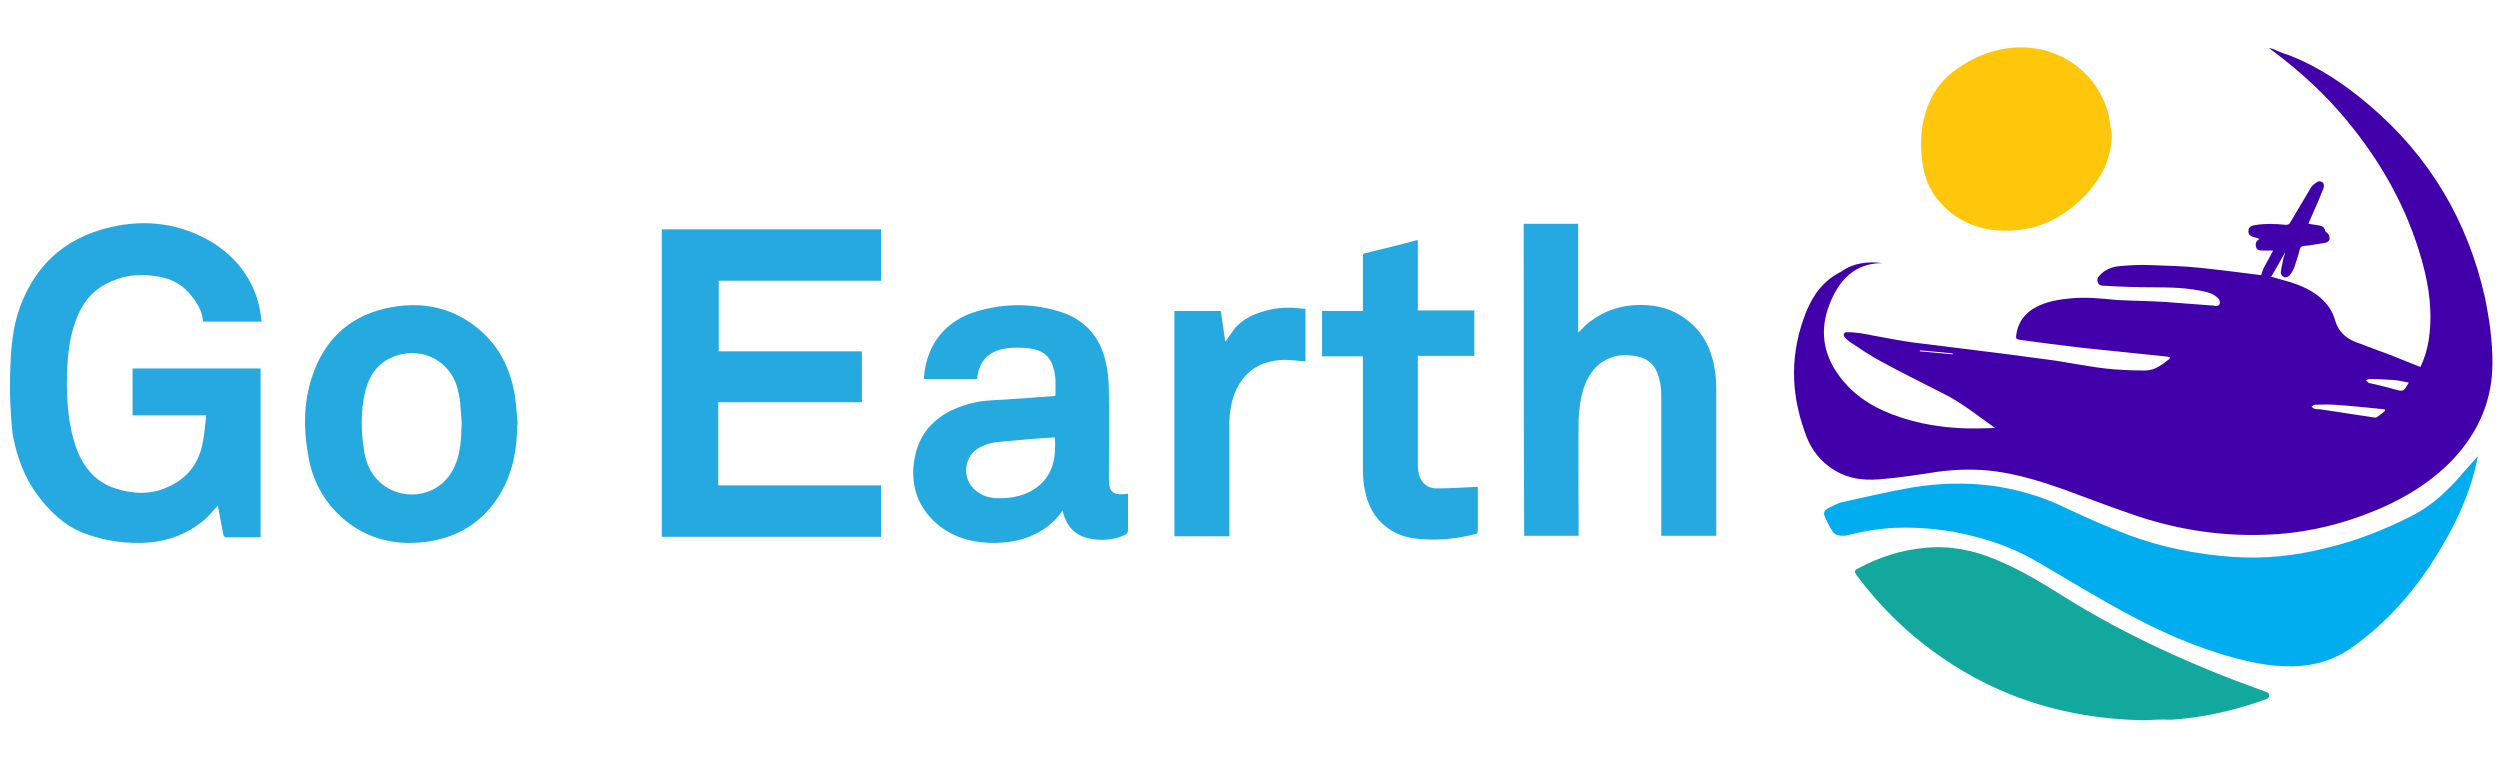
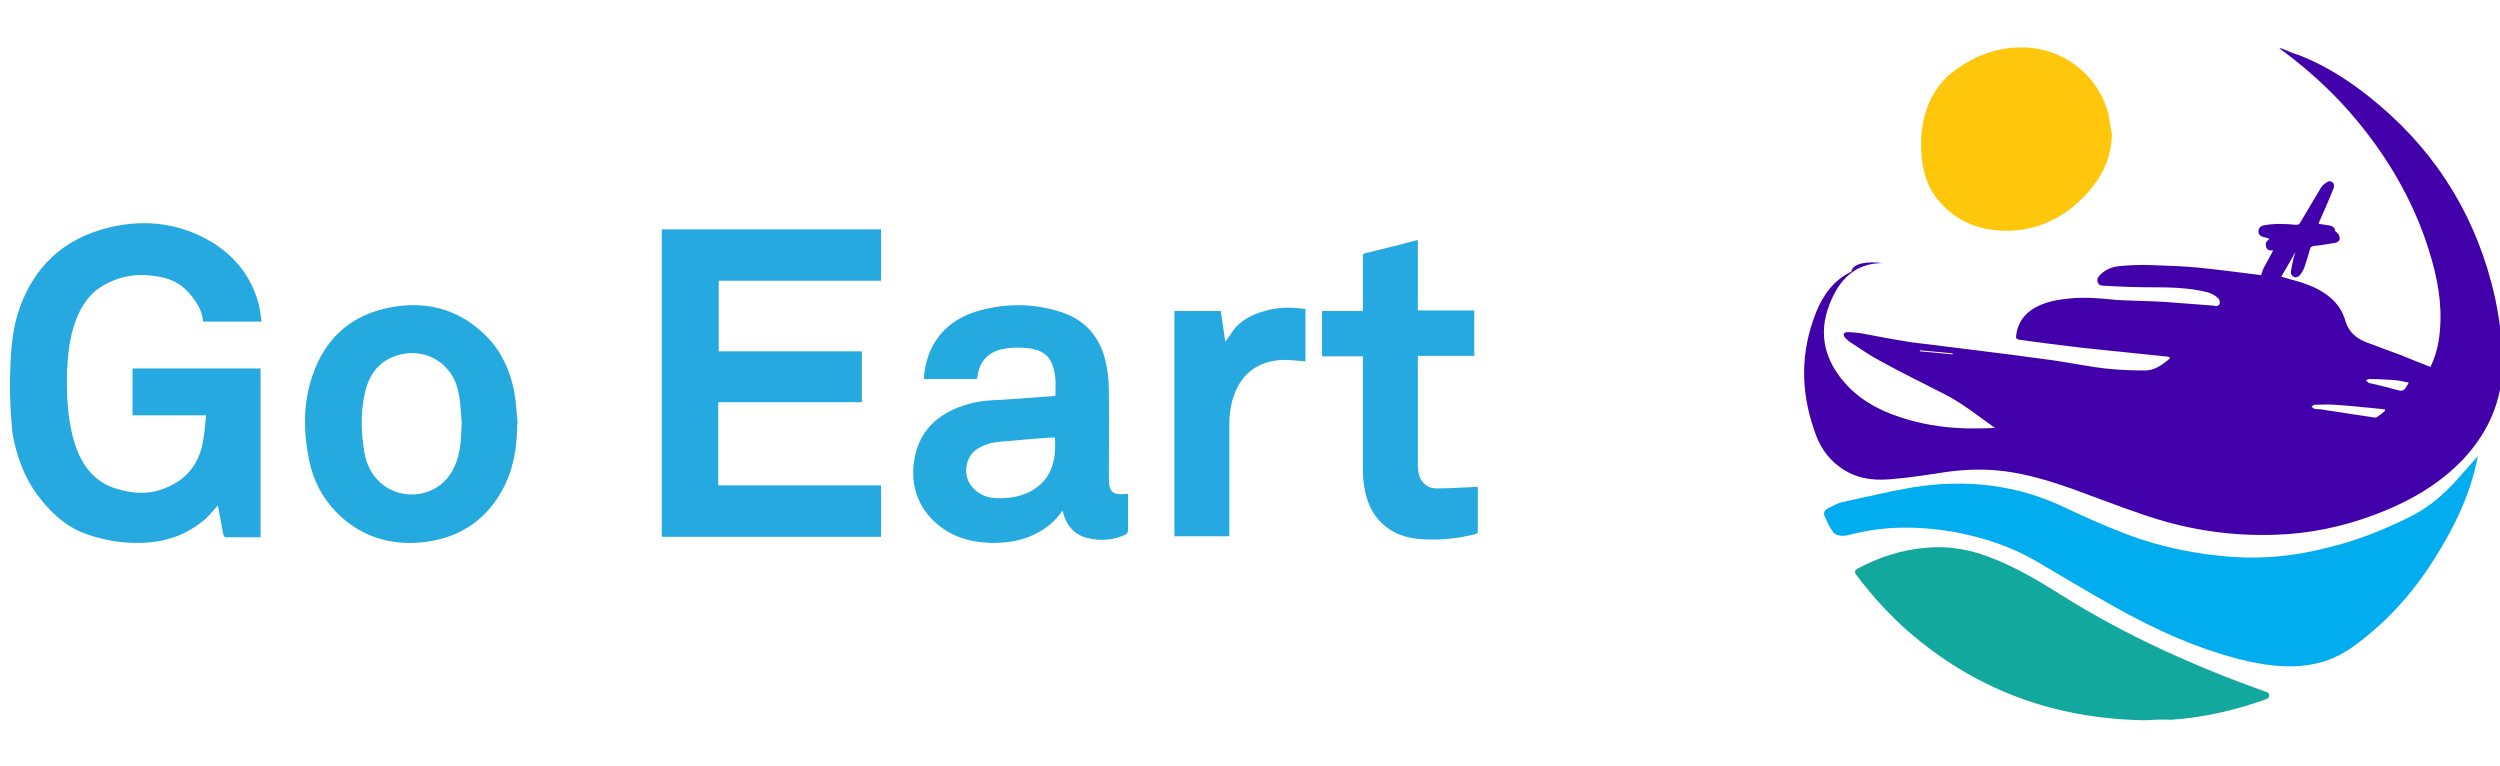
<svg xmlns="http://www.w3.org/2000/svg" version="1.1" id="Layer_1" x="0px" y="0px" viewBox="0 0 496 152" style="enable-background:new 0 0 496 152;" xml:space="preserve">
  <style type="text/css">
	.st0{fill:#25A9E0;}
	.st1{fill:#25AAE0;}
	.st2{fill:#4200AA;}
	.st3{fill:#01ADEE;}
	.st4{fill:#13A89E;}
	.st5{fill:#FEC70B;}
</style>
  <g>
    <path class="st0" d="M51.9,63.8c-3.9,0-7.7,0-11.6,0c-0.2-2.3-1.4-4.1-2.9-5.8c-1.7-1.9-4-2.9-6.5-3.2c-3.5-0.6-6.9-0.1-10,1.6   c-3,1.6-4.8,4.2-5.9,7.3c-1.2,3.2-1.5,6.4-1.7,9.8c-0.1,3.4,0,6.7,0.5,10c0.4,2.5,1,4.9,2.1,7.2c1.5,3,3.8,5.2,7,6.2   c3.4,1.1,6.9,1.3,10.2-0.2c4.1-1.7,6.5-4.9,7.2-9.3c0.3-1.6,0.4-3.2,0.6-5c-5,0-9.8,0-14.6,0c0-3.1,0-6.2,0-9.3   c8.4,0,16.9,0,25.4,0c0,11.1,0,22.3,0,33.5c-0.6,0-1.2,0-1.8,0c-1.6,0-3.2,0-4.9,0c-0.4,0-0.6-0.1-0.7-0.6c-0.3-1.8-0.7-3.5-1-5.3   c0-0.2-0.1-0.3-0.1-0.4c-1,1.1-1.9,2.3-3.1,3.2c-3,2.4-6.4,3.7-10.2,4.1c-4.5,0.4-8.9-0.2-13.2-1.8c-3.9-1.5-6.7-4.2-9.2-7.5   c-2.7-3.6-4.2-7.8-5-12.2C2.1,82.3,1.9,78.5,2,74.6c0.1-4.1,0.3-8.3,1.5-12.3c2.9-9.2,9-15,18.3-17.2c7.2-1.7,14.1-0.8,20.5,3.1   c4.4,2.8,7.5,6.7,8.9,11.7C51.6,61.2,51.7,62.5,51.9,63.8z" />
    <path class="st0" d="M142.5,79.8c0,5.6,0,11,0,16.5c10.8,0,21.5,0,32.3,0c0,3.4,0,6.8,0,10.2c-14.5,0-28.9,0-43.5,0   c0-20.3,0-40.6,0-61c14.5,0,28.9,0,43.5,0c0,3.4,0,6.8,0,10.2c-10.7,0-21.5,0-32.2,0c0,4.7,0,9.3,0,14c9.5,0,18.9,0,28.4,0   c0,3.4,0,6.7,0,10.1C161.5,79.8,152,79.8,142.5,79.8z" />
-     <path class="st0" d="M302.3,44.4c3.6,0,7.2,0,10.8,0c0,7.2,0,14.4,0,21.6c0.9-0.8,1.6-1.7,2.5-2.3c2.9-2.2,6.3-3.2,9.9-3.2   c3.3,0,6.4,0.8,9.1,2.9c3.1,2.3,4.8,5.5,5.5,9.3c0.3,1.5,0.4,2.9,0.4,4.4c0,9.5,0,19,0,28.4c0,0.3,0,0.5,0,0.8c-3.6,0-7.2,0-10.9,0   c0-0.3,0-0.5,0-0.8c0-9,0-18,0-27c0-1.5-0.2-2.9-0.7-4.3c-0.8-2.2-2.4-3.3-4.7-3.6c-5.6-0.9-9,2.6-10.2,7.1   c-0.5,1.7-0.7,3.6-0.8,5.4c-0.1,7.4,0,14.9,0,22.3c0,0.3,0,0.6,0,0.9c-3.6,0-7.2,0-10.8,0C302.3,85.8,302.3,65.1,302.3,44.4z" />
    <path class="st1" d="M210.8,101.3c-1.2,1.8-2.7,3.1-4.4,4.1c-3.2,1.9-6.6,2.4-10.2,2.3c-4.3-0.2-8.2-1.5-11.3-4.7   c-3-3.1-4.1-6.9-3.6-11.1c0.8-6.4,4.8-10,10.7-11.7c2.3-0.7,4.6-0.8,7-0.9c3.3-0.2,6.6-0.5,9.9-0.7c0.2,0,0.3-0.1,0.5-0.1   c0-1.9,0.2-3.9-0.5-5.8c-0.7-2.3-2.4-3.3-4.7-3.6c-1.9-0.2-3.7-0.2-5.5,0.2c-2.9,0.7-4.4,2.6-4.8,5.5c0,0.1,0,0.3-0.1,0.4   c-3.5,0-7,0-10.5,0c0.1-2.1,0.6-4.2,1.5-6.1c1.9-3.8,5-6.1,8.9-7.3c5.7-1.7,11.4-1.7,17.1,0.2c4.6,1.6,7.4,4.9,8.5,9.5   c0.5,2,0.7,4.1,0.7,6.2c0.1,5.8,0,11.5,0,17.3c0,2.6,0.8,3.3,3.4,3c0.1,0,0.3,0,0.4-0.1c0,1.1,0,2.1,0,3.1c0,1.2,0,2.4,0,3.5   c0,1.4,0,1.4-1.3,1.9c-2.1,0.8-4.3,0.9-6.5,0.4C213.1,106.2,211.5,104.2,210.8,101.3z M209.3,86.8c-0.2,0-0.3,0-0.5,0   c-3.3,0.2-6.6,0.5-9.9,0.8c-1.1,0.1-2.2,0.2-3.2,0.6c-1.7,0.6-3.1,1.5-3.7,3.3c-1,2.9,0.4,5.7,3.4,6.9c1.4,0.5,2.8,0.5,4.3,0.4   c2.4-0.2,4.6-0.9,6.5-2.5C209.1,93.8,209.5,90.4,209.3,86.8z" />
    <path class="st1" d="M102.6,84.2c0,4.2-0.6,8.3-2.5,12.2c-3.2,6.4-8.4,10.1-15.5,11.1c-6.8,0.9-13-0.9-17.9-5.9   c-2.8-2.9-4.6-6.4-5.4-10.4c-1.1-5.6-1.2-11.2,0.7-16.7c2.3-6.8,6.9-11.4,14-13.2c7.8-1.9,14.9-0.3,20.6,5.5   c2.9,3,4.6,6.7,5.4,10.8c0.4,2.1,0.5,4.3,0.7,6.5C102.8,84.2,102.7,84.2,102.6,84.2z M91.6,83.8c-0.1-1.1-0.2-2.5-0.3-3.9   c-0.1-0.8-0.2-1.5-0.4-2.3c-1.1-5.3-6.1-8.5-11.3-7.3c-3.9,0.9-6.1,3.4-7.1,7.2c-1,4.1-0.9,8.2-0.2,12.3c0.4,2.2,1.3,4.2,2.9,5.7   c4.3,4.2,12.2,3.4,15-3C91.4,89.9,91.5,87,91.6,83.8z" />
    <path class="st0" d="M270.4,70.7c-2.7,0-5.4,0-8.1,0c0-3,0-6,0-9c2.7,0,5.3,0,8.1,0c0-0.3,0-0.5,0-0.8c0-3.3,0-6.7,0-10   c0-0.5,0.1-0.6,0.6-0.7c3.3-0.8,6.6-1.6,9.9-2.5c0.1,0,0.2,0,0.4-0.1c0,4.7,0,9.3,0,14c3.8,0,7.5,0,11.2,0c0,3,0,6,0,9   c-3.7,0-7.4,0-11.2,0c0,0.3,0,0.5,0,0.8c0,7,0,14,0,21c0,0.6,0.1,1.2,0.2,1.7c0.5,1.8,1.8,2.9,3.8,2.8c2.5,0,5-0.2,7.5-0.3   c0.1,0,0.2,0,0.4,0c0,0.2,0,0.5,0,0.7c0,2.6,0,5.2,0,7.9c0,0.5-0.1,0.7-0.6,0.8c-3.3,0.8-6.6,1.2-10,1c-2.7-0.1-5.3-0.7-7.5-2.4   c-2.4-1.8-3.7-4.3-4.3-7.3c-0.3-1.4-0.4-2.8-0.4-4.2c0-7.2,0-14.4,0-21.6C270.4,71.4,270.4,71.1,270.4,70.7z" />
    <path class="st0" d="M233,61.7c3.1,0,6.1,0,9.2,0c0.3,2.1,0.6,4.1,0.9,6.1c0.7-0.9,1.3-1.9,2-2.8c1.9-2.1,4.4-3,7-3.6   c2.3-0.5,4.6-0.4,6.9-0.1c0,3.5,0,7,0,10.4c-1.4-0.1-2.8-0.3-4.2-0.3c-5.7,0.1-9.1,3.3-10.4,8.4c-0.3,1.3-0.5,2.8-0.5,4.1   c0,7.2,0,14.5,0,21.7c0,0.3,0,0.5,0,0.8c-3.7,0-7.3,0-10.9,0C233,91.6,233,76.7,233,61.7z" />
  </g>
-   <path class="st2" d="M373.5,52.2c-5.5,0-8.6,3.3-10.5,8.1c-2.4,6.1-0.9,11.5,3.5,16.2c3.3,3.5,7.6,5.5,12.2,6.8  c3.8,1.1,7.8,1.6,11.7,1.7c1.8,0,3.6,0,5.4-0.1c-3.4-2.4-6.7-5.1-10.4-6.9c-4.1-2.1-8.2-4.1-12.2-6.3c-2.1-1.1-4.1-2.5-6.1-3.8  c-0.4-0.3-0.8-0.6-1.1-1c-0.4-0.5-0.2-1,0.5-1c0.9,0,1.7,0.1,2.6,0.2c3.4,0.6,6.7,1.3,10.1,1.8c8.7,1.1,17.3,2.1,26,3.3  c4.2,0.5,8.3,1.4,12.4,1.9c2.7,0.3,5.3,0.4,8,0.4c1.9,0,3.3-1.1,4.7-2.2c0.1-0.1,0.1-0.1,0.2-0.2c0,0,0-0.1,0-0.2  c-0.3-0.1-0.6-0.2-1-0.2c-5.5-0.6-10.9-1.1-16.4-1.7c-4.2-0.5-8.3-1-12.5-1.6c-0.5-0.1-0.7-0.3-0.6-0.8c0.3-2.6,1.7-4.5,4-5.7  c2.1-1.1,4.5-1.5,6.8-1.7c3-0.3,6,0,9,0.3c3.2,0.2,6.5,0.2,9.7,0.4c3.1,0.2,6.1,0.5,9.2,0.7c0.2,0,0.5,0,0.7,0.1  c0.5,0.1,0.9-0.1,1-0.5c0.1-0.3-0.1-0.8-0.3-1c-0.8-0.8-1.8-1.2-2.9-1.4c-3.2-0.7-6.5-0.8-9.9-0.8c-3.2,0-6.4-0.1-9.6-0.3  c-0.6,0-1.3,0-1.5-0.7c-0.3-0.7,0.2-1.2,0.7-1.7c1-0.9,2.3-1.4,3.6-1.5c2.1-0.2,4.2-0.3,6.3-0.2c3.1,0.1,6.3,0.2,9.4,0.5  c3.9,0.4,7.8,0.9,11.7,1.4c0.3,0,0.6,0.1,0.7,0.1c0.2-0.5,0.3-1,0.5-1.4c0.6-1.1,1.2-2.2,1.9-3.5c-0.7,0-1.4,0-2,0  c-0.6,0-1.2,0-1.4-0.7c-0.2-0.7,0-1.2,0.7-1.6c-0.5-0.2-0.9-0.3-1.3-0.4c-0.7-0.2-1-0.7-0.9-1.3c0.1-0.6,0.5-0.9,1.1-1  c2.1-0.4,4.2-0.3,6.3-0.1c0.5,0,0.7-0.1,0.9-0.5c1.4-2.3,2.7-4.6,4.1-6.9c0.3-0.5,0.9-0.9,1.4-1.2c0.2-0.1,0.8,0,1,0.3  c0.2,0.2,0.2,0.7,0.1,1c-0.9,2.3-1.9,4.5-2.9,6.8c0,0.1-0.1,0.2-0.1,0.3c0.7,0.1,1.3,0.2,2,0.3c0.6,0.1,1.2,0.3,1.3,1.1  c0,0.1,0.2,0.2,0.3,0.3c0.4,0.3,0.6,0.7,0.6,1.3c-0.1,0.5-0.5,0.7-1,0.8c-1.4,0.2-2.8,0.5-4.2,0.6c-0.4,0.1-0.6,0.2-0.7,0.6  c-0.3,1.2-0.7,2.4-1.1,3.6c-0.2,0.6-0.6,1.2-1,1.7c-0.2,0.2-0.7,0.4-1,0.3c-0.3-0.1-0.7-0.6-0.7-0.9c0.1-0.9,0.3-1.8,0.5-2.7  c0.1-0.5,0.3-0.9,0.4-1.4c-0.9,1.6-1.8,3.2-2.8,4.9c1.3,0.4,2.6,0.7,3.9,1.1c2.1,0.7,4.2,1.6,5.9,3.1c1.4,1.2,2.4,2.7,2.9,4.5  c0.6,2.1,2,3.4,3.9,4.2c2.3,0.9,4.6,1.7,7,2.6c2,0.8,3.9,1.6,6,2.4c0.8-1.6,1.3-3.3,1.6-5c0.9-5.5,0.2-10.8-1.3-16.1  c-2.9-10.4-8.1-19.6-14.9-27.8c-4.2-5.1-9.1-9.6-14.4-13.6c-0.3-0.2-0.6-0.4-1-0.8c0.3,0.1,0.5,0.1,0.7,0.2c1,0.4,2,0.9,3.1,1.2  c6,2.3,11.3,5.9,16.1,10c11.9,10.1,19.5,22.9,22.9,38.1c0.9,4.3,1.5,8.6,1.5,13c0,7.3-2.7,13.6-7.7,19c-4.9,5.2-11,8.6-17.6,11.1  c-6.4,2.4-13,3.8-19.9,4c-9.1,0.3-17.8-1.1-26.4-4.1c-4.7-1.6-9.3-3.4-14-5.1c-4.3-1.5-8.6-2.8-13.1-3.4c-3.8-0.5-7.6-0.4-11.4,0.1  c-3.9,0.6-7.7,1.2-11.6,1.5c-3.6,0.3-7-0.3-10-2.6c-2.4-1.8-3.9-4.2-4.8-7c-2.8-7.9-2.8-15.7,0.3-23.5c1.4-3.5,3.5-6.4,7-8.1  C367.6,52.2,370.5,51.8,373.5,52.2z M473.2,81.5c0-0.1,0-0.2-0.1-0.3c-3.3-0.3-6.6-0.7-10-0.9c-1.3-0.1-2.6,0-3.9,0  c-0.2,0-0.4,0.3-0.6,0.4c0.2,0.1,0.4,0.4,0.6,0.4c0.3,0.1,0.7,0.1,1.1,0.1c3.5,0.5,7,1.1,10.5,1.6c0.2,0,0.5,0.1,0.7,0  C472,82.5,472.6,82,473.2,81.5z M477.9,75.9c-1-0.2-1.9-0.4-2.9-0.5c-1.7-0.1-3.3-0.2-5-0.2c-0.2,0-0.4,0.2-0.6,0.3  c0.2,0.2,0.4,0.3,0.6,0.5c0,0,0.1,0,0.1,0c1.6,0.4,3.2,0.7,4.8,1.2c1.9,0.5,1.9,0.6,2.9-1.1C477.8,76.1,477.8,76.1,477.9,75.9z   M380.9,69.5c0,0.1,0,0.1,0,0.2c2.2,0.2,4.4,0.4,6.5,0.6c0-0.1,0-0.1,0-0.2C385.2,69.9,383.1,69.7,380.9,69.5z" />
+   <path class="st2" d="M373.5,52.2c-5.5,0-8.6,3.3-10.5,8.1c-2.4,6.1-0.9,11.5,3.5,16.2c3.3,3.5,7.6,5.5,12.2,6.8  c3.8,1.1,7.8,1.6,11.7,1.7c1.8,0,3.6,0,5.4-0.1c-3.4-2.4-6.7-5.1-10.4-6.9c-4.1-2.1-8.2-4.1-12.2-6.3c-2.1-1.1-4.1-2.5-6.1-3.8  c-0.4-0.3-0.8-0.6-1.1-1c-0.4-0.5-0.2-1,0.5-1c0.9,0,1.7,0.1,2.6,0.2c3.4,0.6,6.7,1.3,10.1,1.8c8.7,1.1,17.3,2.1,26,3.3  c4.2,0.5,8.3,1.4,12.4,1.9c2.7,0.3,5.3,0.4,8,0.4c1.9,0,3.3-1.1,4.7-2.2c0.1-0.1,0.1-0.1,0.2-0.2c0,0,0-0.1,0-0.2  c-0.3-0.1-0.6-0.2-1-0.2c-5.5-0.6-10.9-1.1-16.4-1.7c-4.2-0.5-8.3-1-12.5-1.6c-0.5-0.1-0.7-0.3-0.6-0.8c0.3-2.6,1.7-4.5,4-5.7  c2.1-1.1,4.5-1.5,6.8-1.7c3-0.3,6,0,9,0.3c3.2,0.2,6.5,0.2,9.7,0.4c3.1,0.2,6.1,0.5,9.2,0.7c0.2,0,0.5,0,0.7,0.1  c0.5,0.1,0.9-0.1,1-0.5c0.1-0.3-0.1-0.8-0.3-1c-0.8-0.8-1.8-1.2-2.9-1.4c-3.2-0.7-6.5-0.8-9.9-0.8c-3.2,0-6.4-0.1-9.6-0.3  c-0.6,0-1.3,0-1.5-0.7c-0.3-0.7,0.2-1.2,0.7-1.7c1-0.9,2.3-1.4,3.6-1.5c2.1-0.2,4.2-0.3,6.3-0.2c3.1,0.1,6.3,0.2,9.4,0.5  c3.9,0.4,7.8,0.9,11.7,1.4c0.3,0,0.6,0.1,0.7,0.1c0.2-0.5,0.3-1,0.5-1.4c0.6-1.1,1.2-2.2,1.9-3.5c-0.6,0-1.2,0-1.4-0.7c-0.2-0.7,0-1.2,0.7-1.6c-0.5-0.2-0.9-0.3-1.3-0.4c-0.7-0.2-1-0.7-0.9-1.3c0.1-0.6,0.5-0.9,1.1-1  c2.1-0.4,4.2-0.3,6.3-0.1c0.5,0,0.7-0.1,0.9-0.5c1.4-2.3,2.7-4.6,4.1-6.9c0.3-0.5,0.9-0.9,1.4-1.2c0.2-0.1,0.8,0,1,0.3  c0.2,0.2,0.2,0.7,0.1,1c-0.9,2.3-1.9,4.5-2.9,6.8c0,0.1-0.1,0.2-0.1,0.3c0.7,0.1,1.3,0.2,2,0.3c0.6,0.1,1.2,0.3,1.3,1.1  c0,0.1,0.2,0.2,0.3,0.3c0.4,0.3,0.6,0.7,0.6,1.3c-0.1,0.5-0.5,0.7-1,0.8c-1.4,0.2-2.8,0.5-4.2,0.6c-0.4,0.1-0.6,0.2-0.7,0.6  c-0.3,1.2-0.7,2.4-1.1,3.6c-0.2,0.6-0.6,1.2-1,1.7c-0.2,0.2-0.7,0.4-1,0.3c-0.3-0.1-0.7-0.6-0.7-0.9c0.1-0.9,0.3-1.8,0.5-2.7  c0.1-0.5,0.3-0.9,0.4-1.4c-0.9,1.6-1.8,3.2-2.8,4.9c1.3,0.4,2.6,0.7,3.9,1.1c2.1,0.7,4.2,1.6,5.9,3.1c1.4,1.2,2.4,2.7,2.9,4.5  c0.6,2.1,2,3.4,3.9,4.2c2.3,0.9,4.6,1.7,7,2.6c2,0.8,3.9,1.6,6,2.4c0.8-1.6,1.3-3.3,1.6-5c0.9-5.5,0.2-10.8-1.3-16.1  c-2.9-10.4-8.1-19.6-14.9-27.8c-4.2-5.1-9.1-9.6-14.4-13.6c-0.3-0.2-0.6-0.4-1-0.8c0.3,0.1,0.5,0.1,0.7,0.2c1,0.4,2,0.9,3.1,1.2  c6,2.3,11.3,5.9,16.1,10c11.9,10.1,19.5,22.9,22.9,38.1c0.9,4.3,1.5,8.6,1.5,13c0,7.3-2.7,13.6-7.7,19c-4.9,5.2-11,8.6-17.6,11.1  c-6.4,2.4-13,3.8-19.9,4c-9.1,0.3-17.8-1.1-26.4-4.1c-4.7-1.6-9.3-3.4-14-5.1c-4.3-1.5-8.6-2.8-13.1-3.4c-3.8-0.5-7.6-0.4-11.4,0.1  c-3.9,0.6-7.7,1.2-11.6,1.5c-3.6,0.3-7-0.3-10-2.6c-2.4-1.8-3.9-4.2-4.8-7c-2.8-7.9-2.8-15.7,0.3-23.5c1.4-3.5,3.5-6.4,7-8.1  C367.6,52.2,370.5,51.8,373.5,52.2z M473.2,81.5c0-0.1,0-0.2-0.1-0.3c-3.3-0.3-6.6-0.7-10-0.9c-1.3-0.1-2.6,0-3.9,0  c-0.2,0-0.4,0.3-0.6,0.4c0.2,0.1,0.4,0.4,0.6,0.4c0.3,0.1,0.7,0.1,1.1,0.1c3.5,0.5,7,1.1,10.5,1.6c0.2,0,0.5,0.1,0.7,0  C472,82.5,472.6,82,473.2,81.5z M477.9,75.9c-1-0.2-1.9-0.4-2.9-0.5c-1.7-0.1-3.3-0.2-5-0.2c-0.2,0-0.4,0.2-0.6,0.3  c0.2,0.2,0.4,0.3,0.6,0.5c0,0,0.1,0,0.1,0c1.6,0.4,3.2,0.7,4.8,1.2c1.9,0.5,1.9,0.6,2.9-1.1C477.8,76.1,477.8,76.1,477.9,75.9z   M380.9,69.5c0,0.1,0,0.1,0,0.2c2.2,0.2,4.4,0.4,6.5,0.6c0-0.1,0-0.1,0-0.2C385.2,69.9,383.1,69.7,380.9,69.5z" />
  <path class="st3" d="M491.6,90.5c-1.4,7.5-4.7,14.2-8.7,20.5c-4.3,6.8-9.6,12.7-16.2,17.4c-3.5,2.5-7.4,3.7-11.7,3.8  c-4.9,0.1-9.6-1-14.2-2.4c-7.9-2.4-15.3-6-22.5-10.1c-4.8-2.7-9.4-5.5-14.2-8.3c-5.1-3-10.7-4.8-16.6-5.9c-3.6-0.6-7.2-0.9-10.9-0.8  c-3.3,0.1-6.5,0.6-9.7,1.4c-0.4,0.1-0.7,0.2-1.1,0.2c-0.8,0-1.6-0.1-2.1-0.7c-0.7-1-1.2-2.1-1.7-3.2c-0.3-0.6,0-1.2,0.6-1.5  c1-0.5,2-1.1,3-1.3c4.6-1,9.2-2.1,13.8-2.9c10.6-1.7,20.8-0.6,30.5,4.1c4,1.9,8.1,3.7,12.3,5.3c6.7,2.5,13.7,3.9,20.9,4.4  c6.1,0.4,12.2-0.2,18.1-1.7c6.1-1.4,11.9-3.7,17.4-6.5c3.9-2,7.1-5,9.9-8.3C489.7,92.7,490.6,91.6,491.6,90.5z" />
  <path class="st4" d="M425.5,142.9c-18.1-0.3-33.7-6.1-47.1-17.8c-3.7-3.3-7-6.9-10-10.9c-0.6-0.8-0.5-1.1,0.4-1.5  c4.1-2.2,8.5-3.6,13.1-4c4.9-0.5,9.5,0.4,14,2.3c4.7,1.9,9,4.5,13.3,7.2c12.6,7.9,26,13.9,39.9,18.9c0.5,0.2,1.1,0.2,1.1,0.9  c0,0.7-0.7,0.7-1.1,0.9c-6,2.1-12.1,3.5-18.4,3.9C428.9,142.7,427.1,142.8,425.5,142.9z" />
  <path class="st5" d="M419,26.7c-0.1,4.4-1.8,8.1-4.6,11.3c-3.9,4.4-8.7,7.2-14.5,7.7c-6.3,0.5-12-1.4-16-6.8  c-1.6-2.2-2.3-4.8-2.6-7.4c-0.4-3.7-0.1-7.3,1.3-10.8c1.2-2.9,3-5.2,5.6-7c3.8-2.7,8.1-4.3,12.8-4.3c8.4,0,15.3,5.5,17.3,13.2  C418.6,23.8,418.7,25.3,419,26.7z" />
  <path class="st3" d="M491.7,90.4C491.7,90.4,491.7,90.3,491.7,90.4C491.7,90.3,491.7,90.3,491.7,90.4  C491.7,90.3,491.7,90.3,491.7,90.4C491.7,90.3,491.7,90.4,491.7,90.4z" />
</svg>